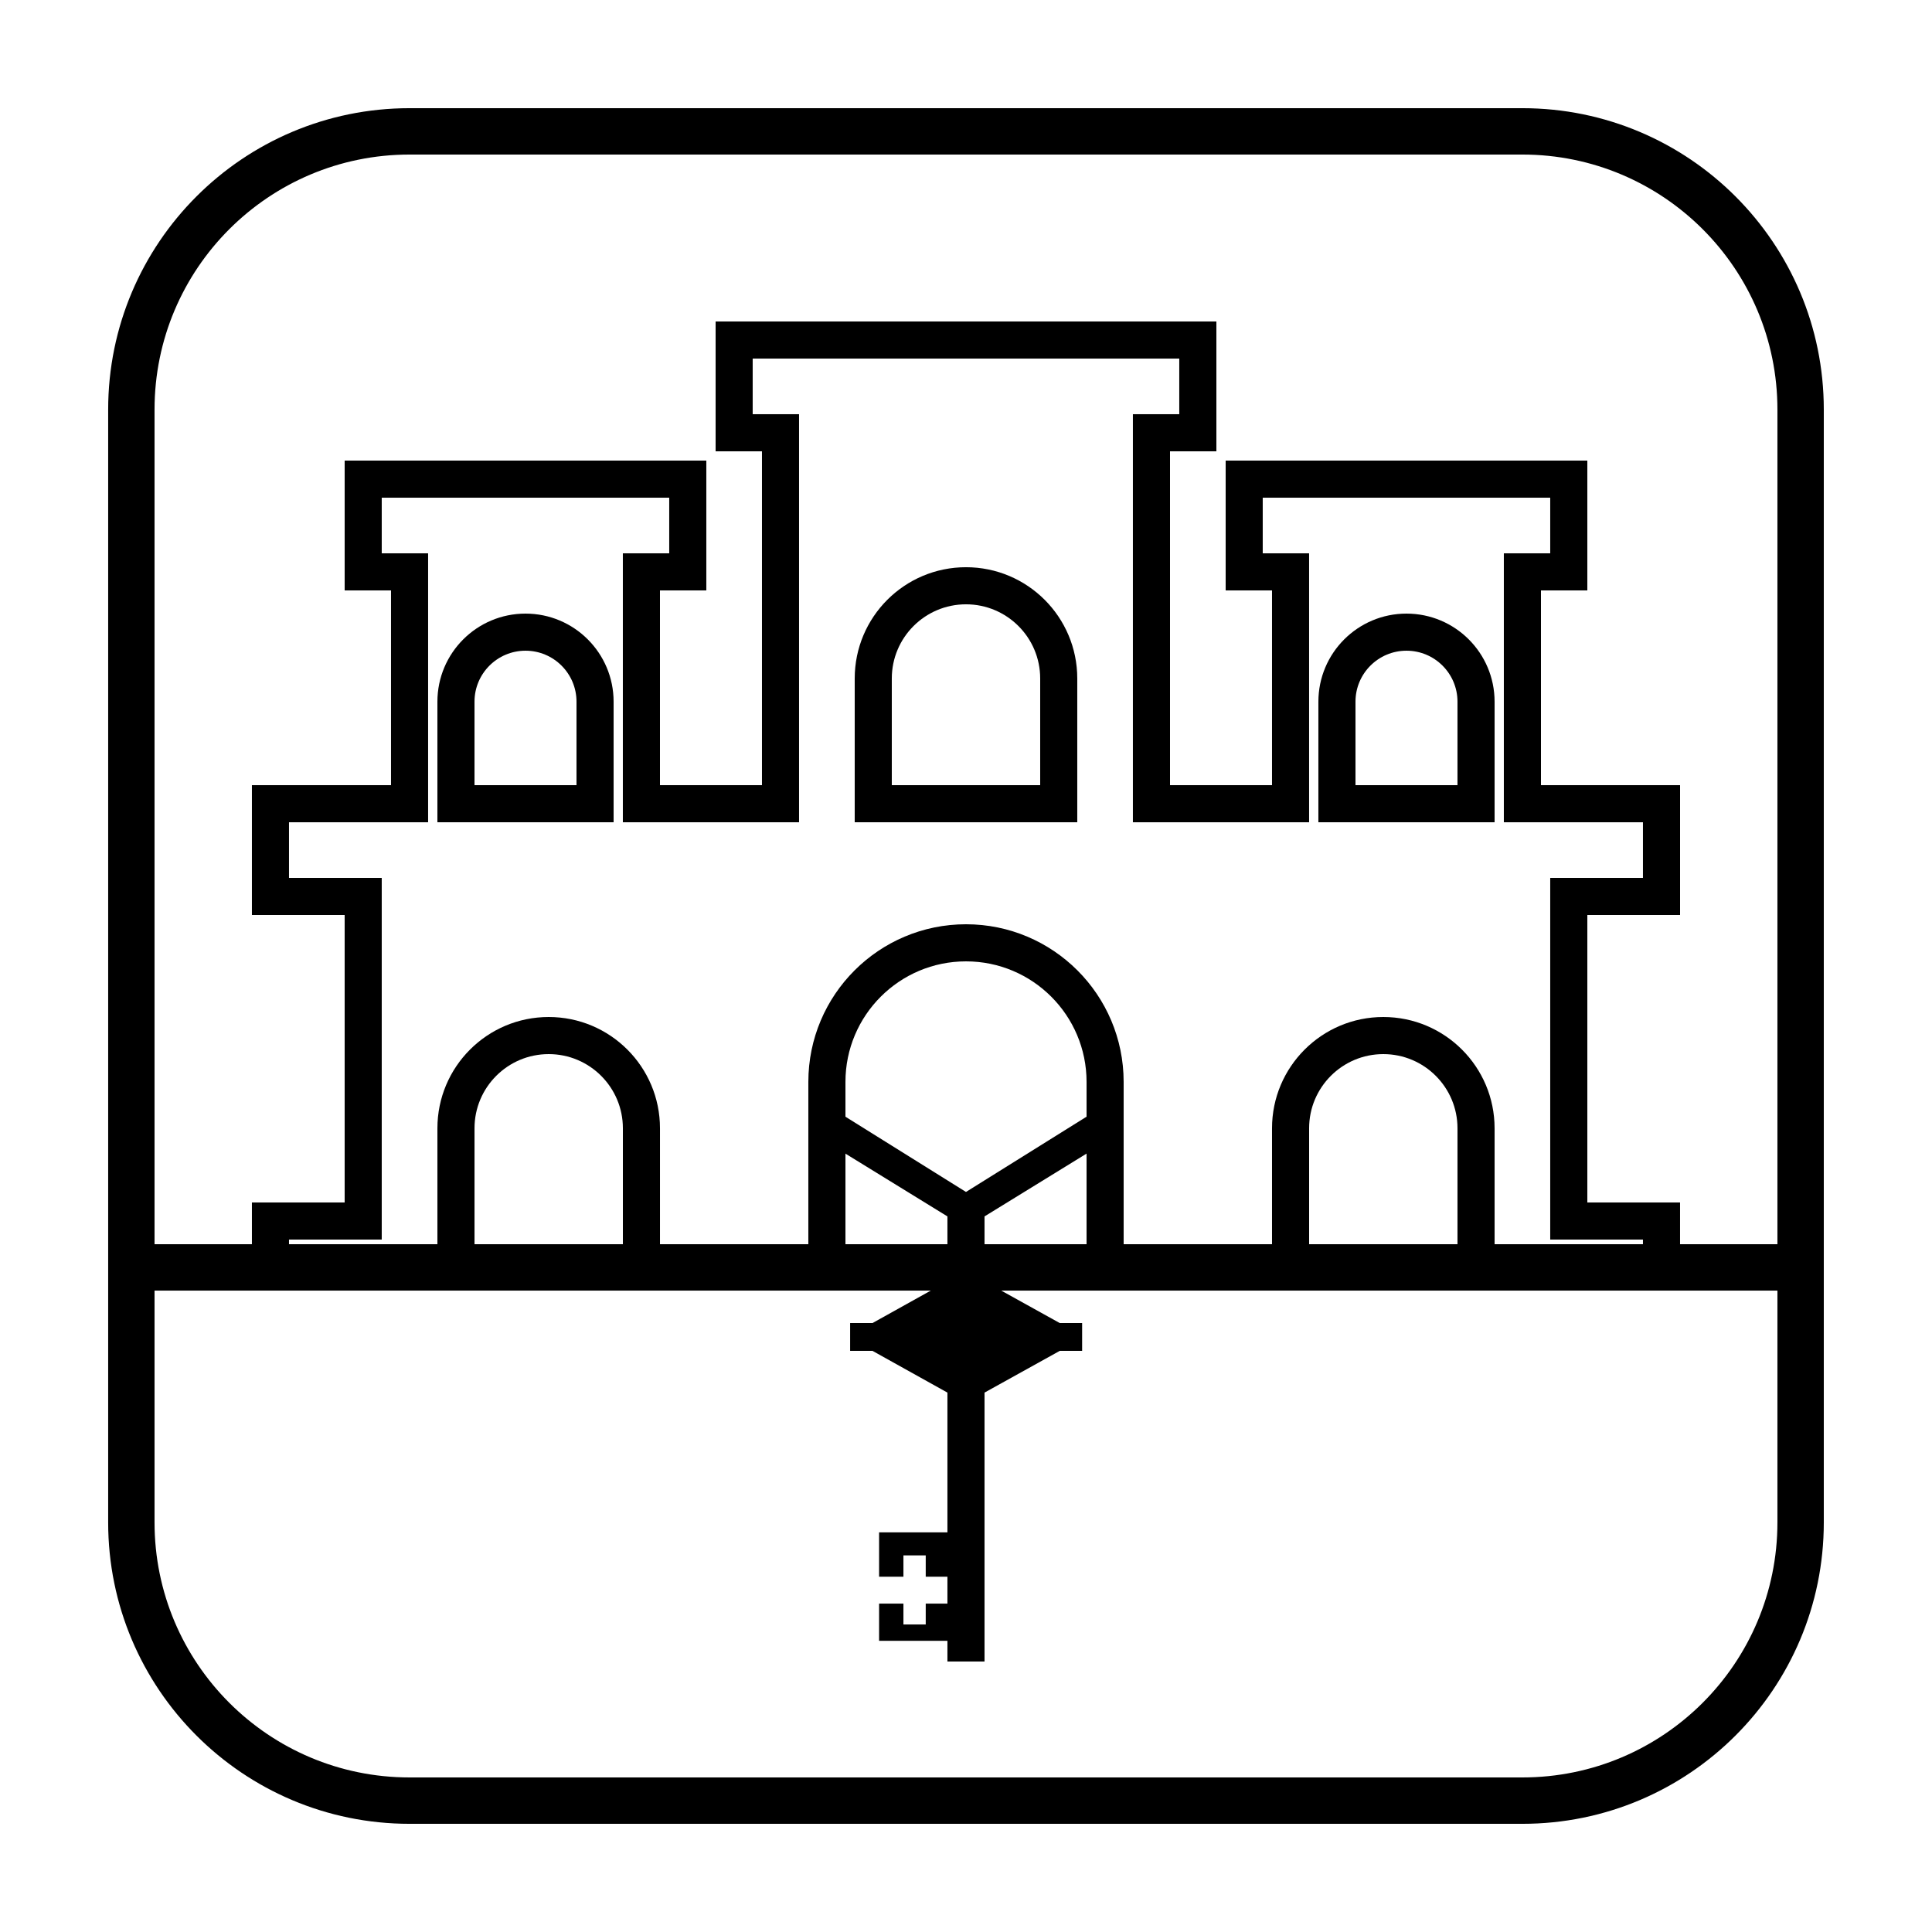
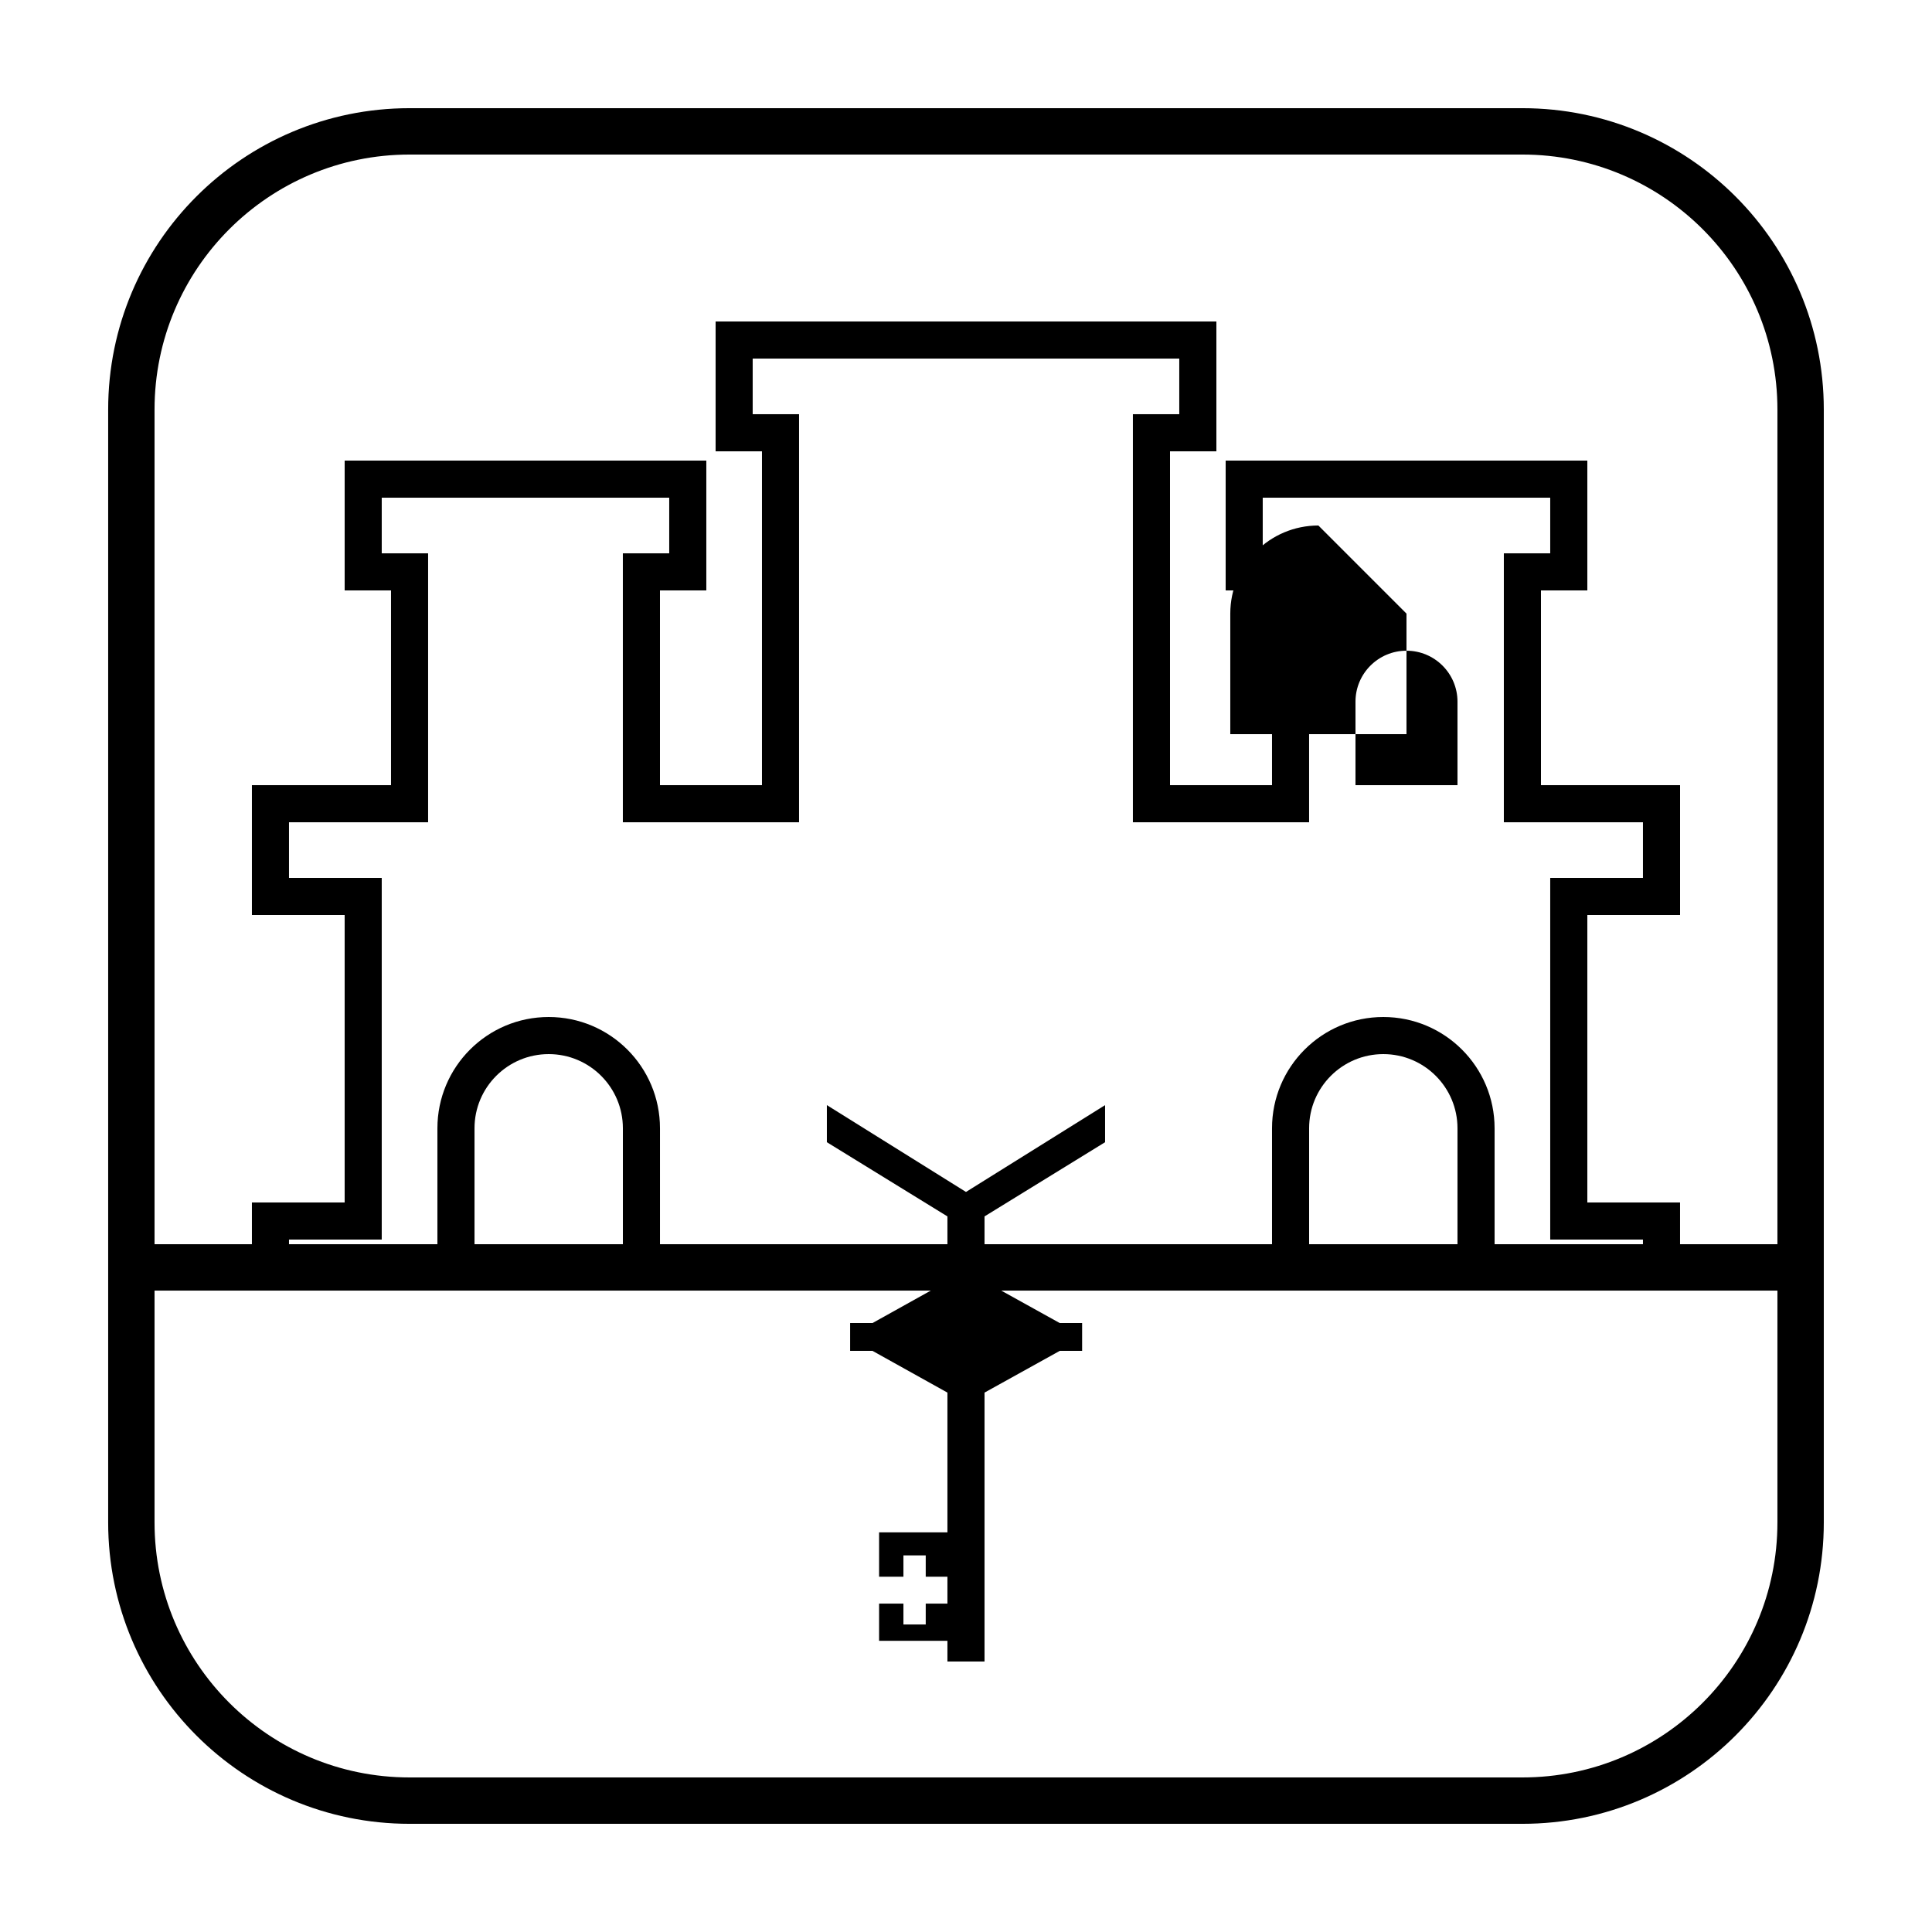
<svg xmlns="http://www.w3.org/2000/svg" fill="#000000" width="800px" height="800px" version="1.1" viewBox="144 144 512 512">
  <g>
    <path d="m252.54 172.67h294.91c44.113 0 79.875 35.762 79.875 79.875v294.91c0 44.113-35.762 79.875-79.875 79.875h-294.91c-44.113 0-79.875-35.762-79.875-79.875v-294.91c0-44.113 35.762-79.875 79.875-79.875zm0 12.289c-37.328 0-67.586 30.258-67.586 67.586v294.91c0 37.328 30.258 67.586 67.586 67.586h294.91c37.328 0 67.586-30.258 67.586-67.586v-294.91c0-37.328-30.258-67.586-67.586-67.586z" />
    <path d="m589.23 462.67v22.117h-378.47v-22.117h24.578v-76.188h-24.578v-34.406h36.863v-51.609h-12.285v-34.406h95.844v34.406h-12.285v51.609h27.031v-88.473h-12.285v-34.406h132.71v34.406h-12.289v88.473h27.031v-51.609h-12.285v-34.406h95.848v34.406h-12.289v51.609h36.863v34.406h-24.574v76.188zm-9.832 12.289v-2.461h-24.574v-95.844h24.574v-14.746h-36.863v-71.27h12.289v-14.746h-76.188v14.746h12.289v71.27h-46.695v-108.14h12.289v-14.746h-113.05v14.746h12.289v108.14h-46.695v-71.27h12.289v-14.746h-76.188v14.746h12.289v71.27h-36.863v14.746h24.574v95.844h-24.574v2.461z" />
    <path d="m178.81 486.02v-12.289h442.37v12.289z" />
-     <path d="m296.78 329.96c0-7.465-6.051-13.516-13.516-13.516-7.465 0-13.516 6.051-13.516 13.516v22.117h27.031zm-13.516-23.348c12.895 0 23.348 10.453 23.348 23.348v31.949h-46.695v-31.949c0-12.895 10.453-23.348 23.348-23.348z" />
-     <path d="m419.66 323.81c0-10.859-8.805-19.66-19.66-19.66-10.859 0-19.664 8.801-19.664 19.66v28.262h39.324zm-19.66-29.492c16.285 0 29.488 13.203 29.488 29.492v38.094h-58.98v-38.094c0-16.289 13.203-29.492 29.492-29.492z" />
-     <path d="m530.25 329.96c0-7.465-6.051-13.516-13.516-13.516s-13.516 6.051-13.516 13.516v22.117h27.031zm-13.516-23.348c12.895 0 23.348 10.453 23.348 23.348v31.949h-46.695v-31.949c0-12.895 10.453-23.348 23.348-23.348z" />
+     <path d="m530.25 329.96c0-7.465-6.051-13.516-13.516-13.516s-13.516 6.051-13.516 13.516v22.117h27.031zm-13.516-23.348v31.949h-46.695v-31.949c0-12.895 10.453-23.348 23.348-23.348z" />
    <path d="m309.07 443.01c0-10.859-8.801-19.66-19.66-19.66s-19.66 8.801-19.66 19.66v31.949h39.32zm-19.66-29.492c16.289 0 29.492 13.203 29.492 29.492v41.777h-58.984v-41.777c0-16.289 13.203-29.492 29.492-29.492z" />
-     <path d="m431.95 430.72c0-17.645-14.305-31.949-31.949-31.949s-31.949 14.305-31.949 31.949v44.238h63.898zm-31.949-41.781c23.074 0 41.777 18.707 41.777 41.781v54.066h-83.559v-54.066c0-23.074 18.707-41.781 41.781-41.781z" />
    <path d="m530.25 443.01c0-10.859-8.801-19.66-19.66-19.66-10.855 0-19.66 8.801-19.66 19.66v31.949h39.32zm-19.66-29.492c16.289 0 29.492 13.203 29.492 29.492v41.777h-58.984v-41.777c0-16.289 13.207-29.492 29.492-29.492z" />
    <path d="m404.91 466.36 31.949-19.664v-9.828l-36.863 23.012-36.867-23.012v9.828l31.949 19.664v17.203l-19.855 11.059h-5.93v7.371h5.93l19.855 11.059v37.043h-18.109v11.75h6.449v-5.656h5.91v5.656h5.75v7.121h-5.75v5.539h-5.91v-5.539h-6.449v9.863h18.109v5.496h9.832v-71.273l19.934-11.059h5.93v-7.371h-5.93l-19.934-11.059z" />
  </g>
</svg>